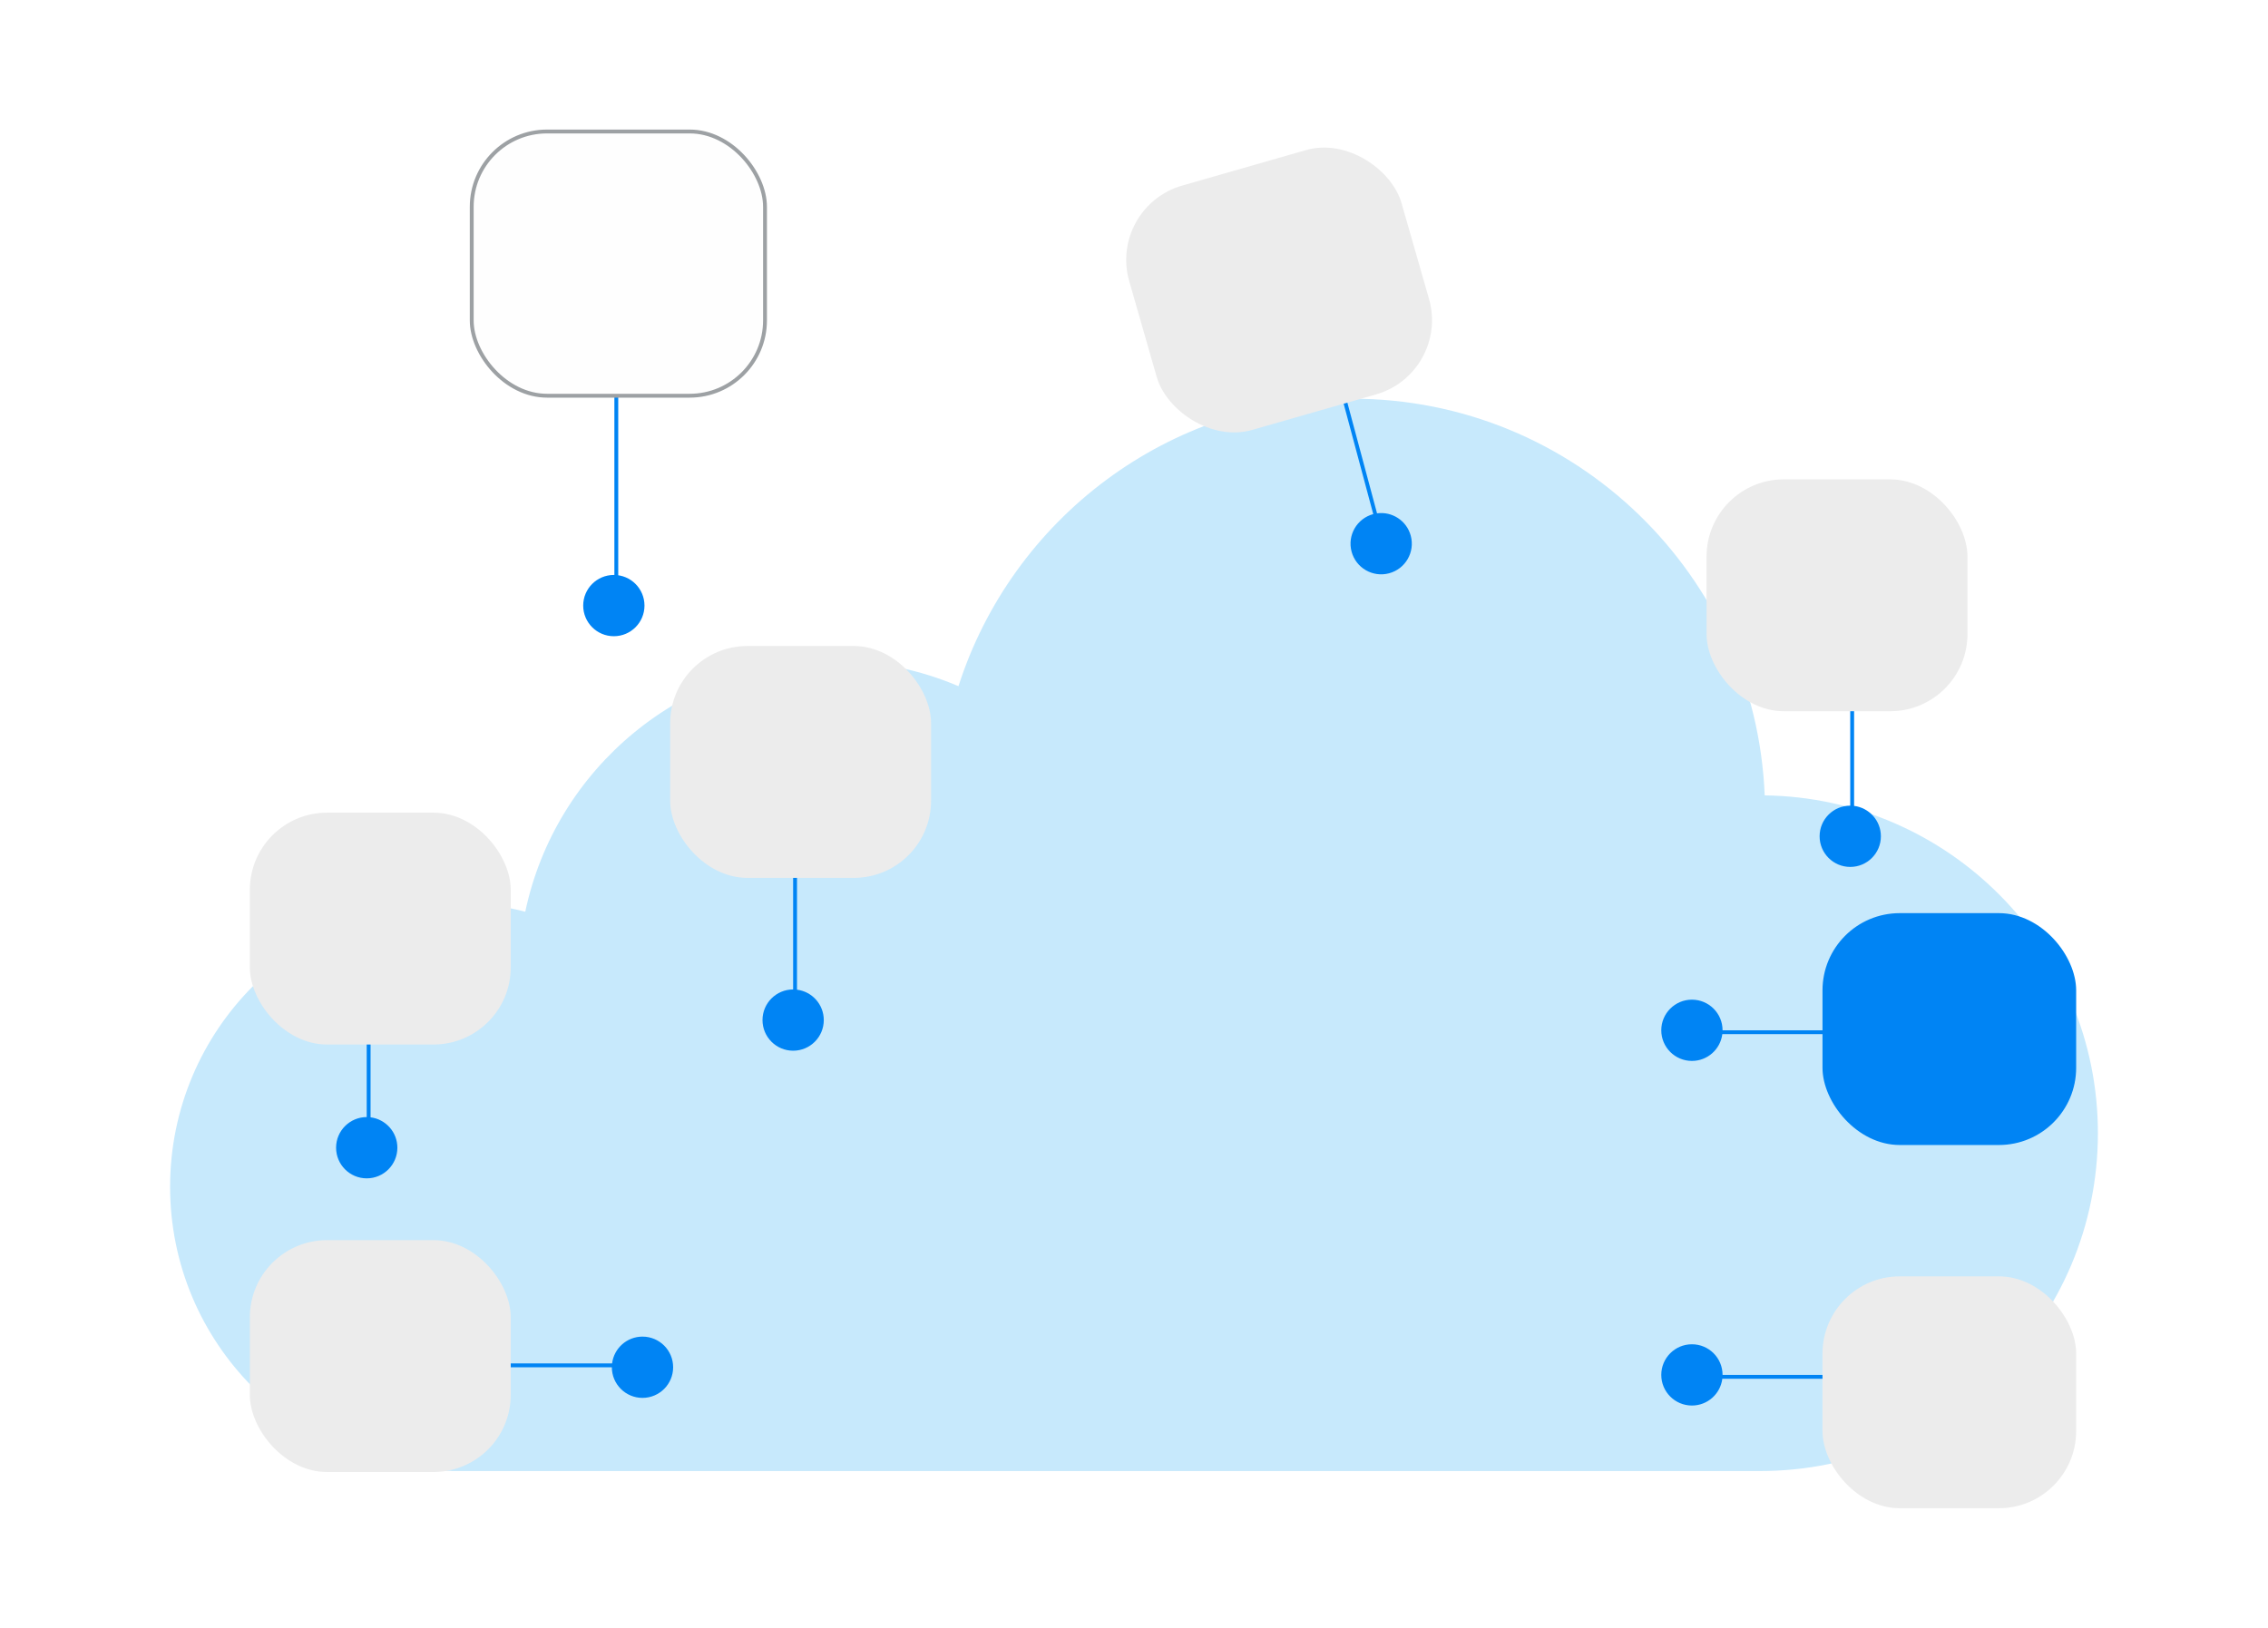
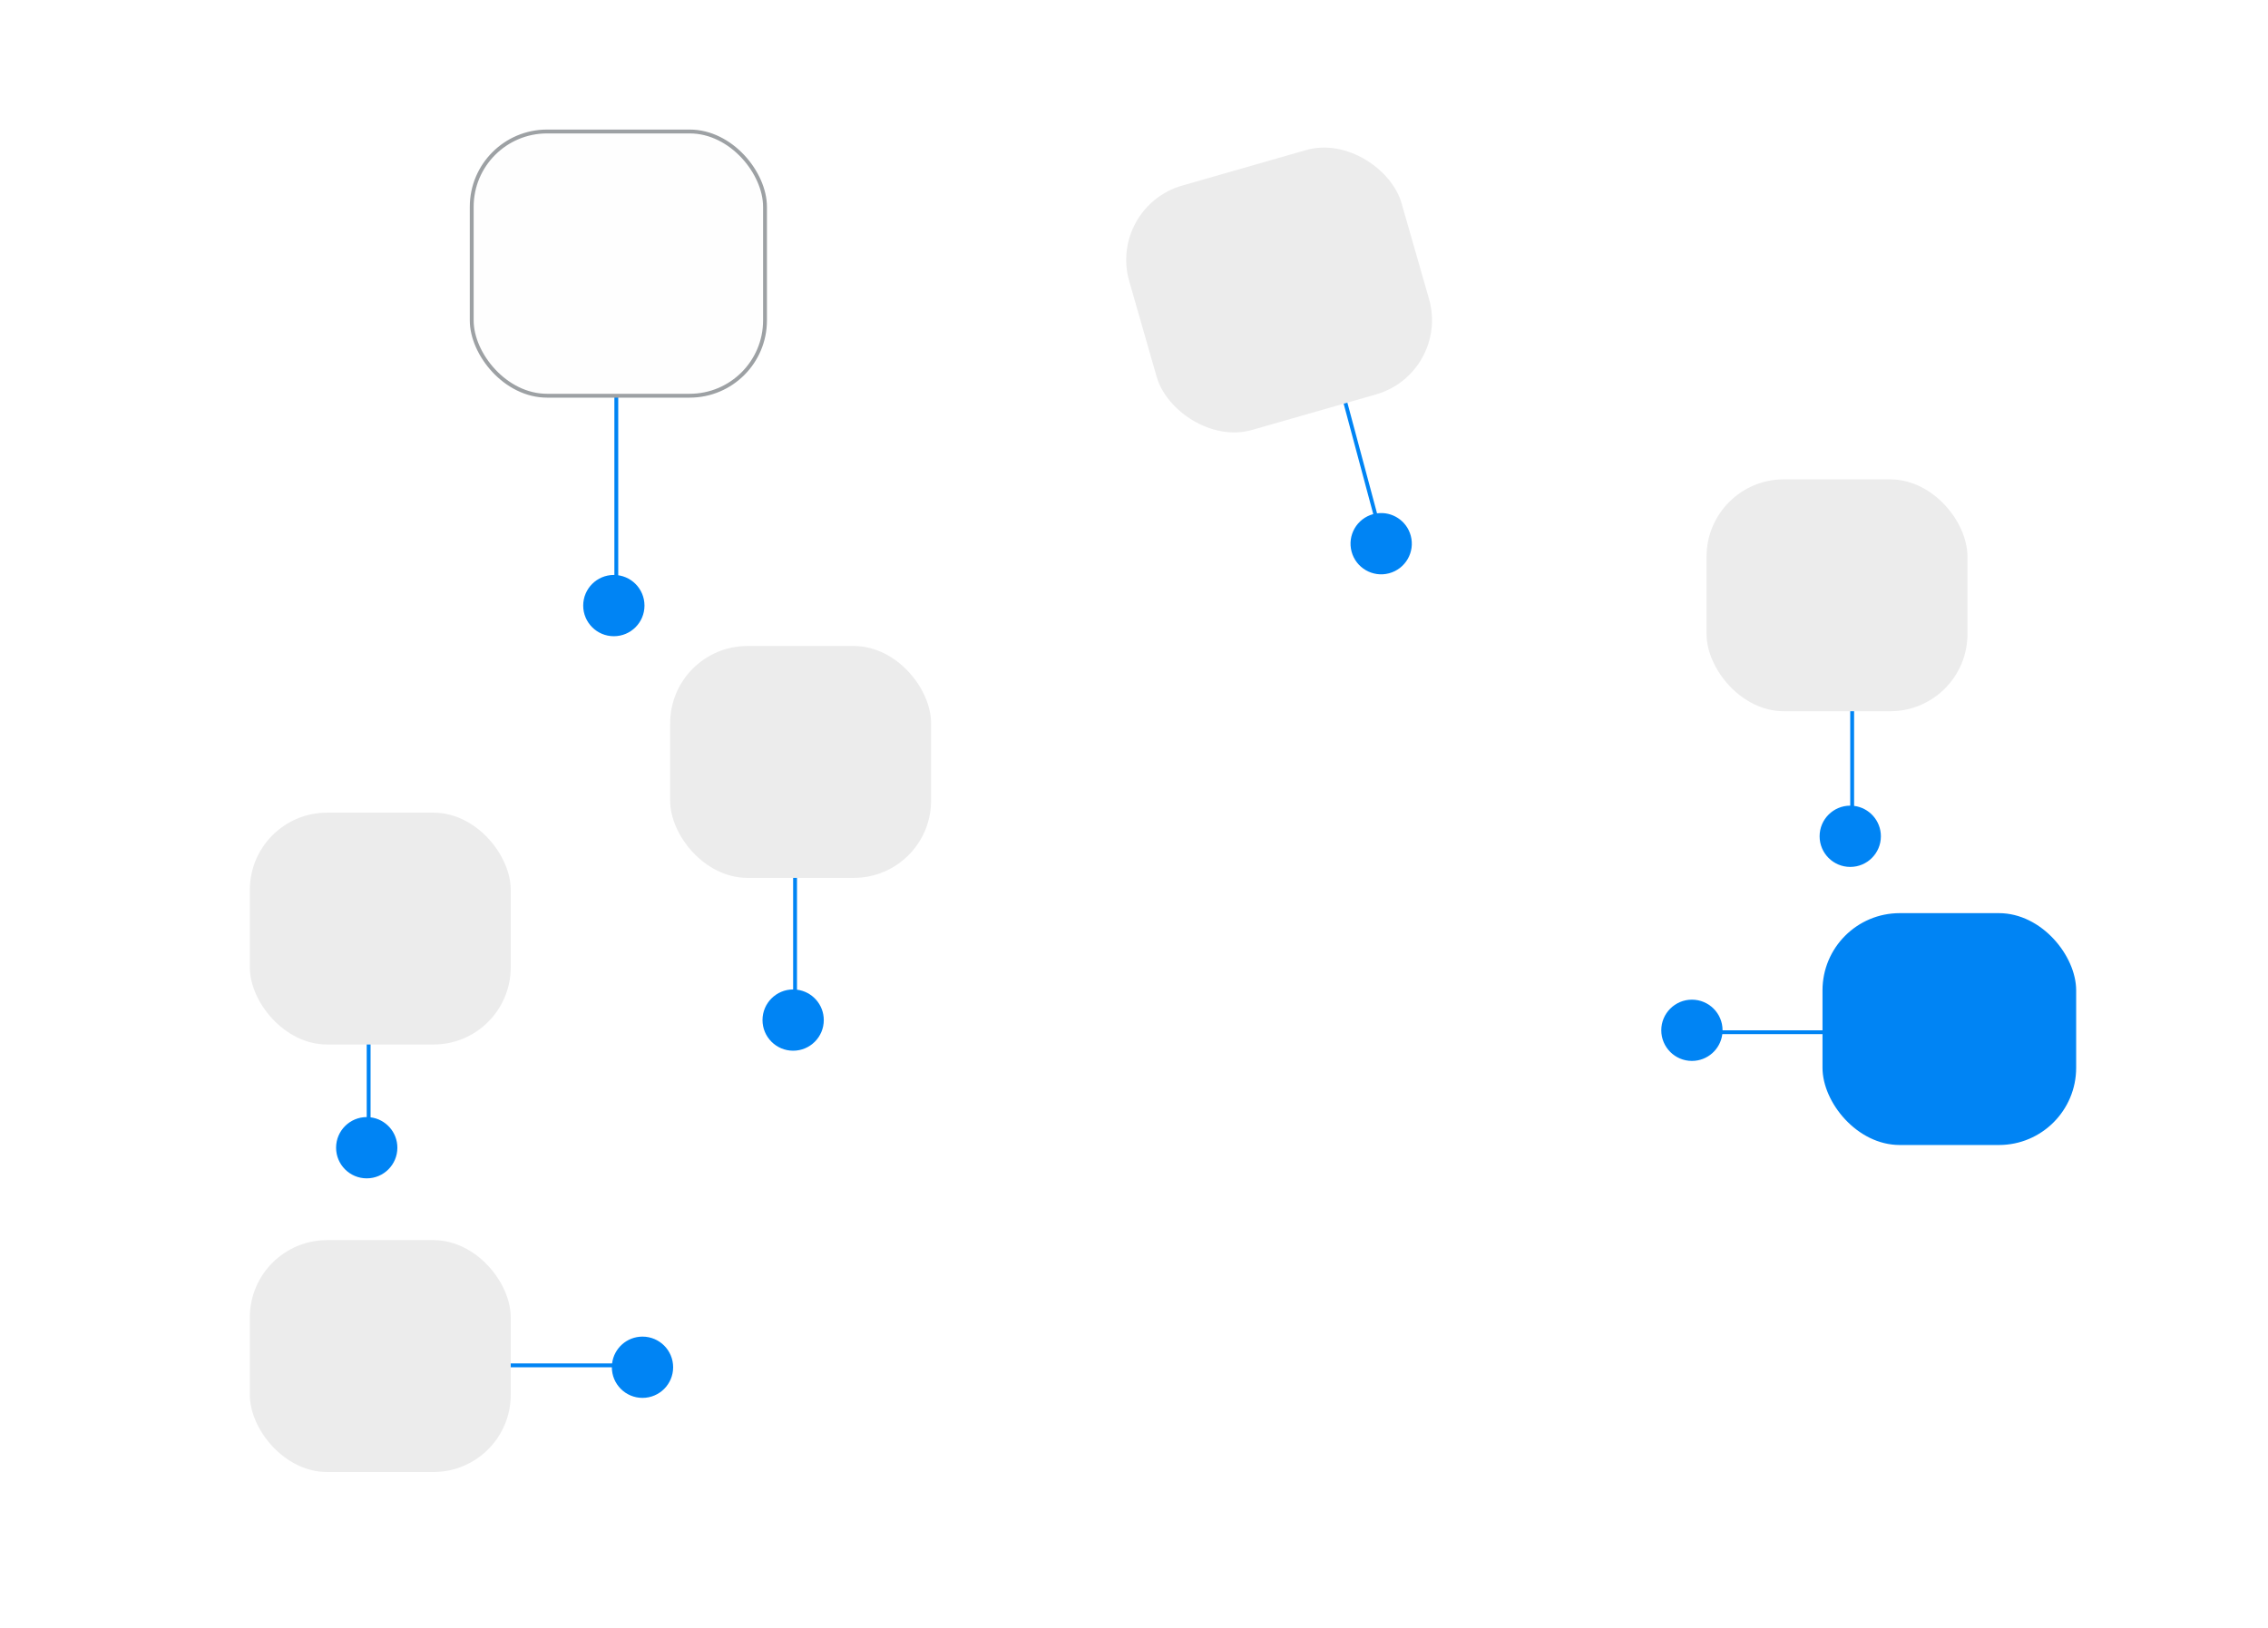
<svg xmlns="http://www.w3.org/2000/svg" width="280" height="201" viewBox="0 0 280 201" fill="none">
-   <path d="M217.864 98.221C216.756 71.001 194.42 49.236 166.934 49.236C144.175 49.236 124.923 64.157 118.33 84.733C113.626 82.736 108.456 81.613 103.015 81.613C84.244 81.613 68.561 94.897 64.848 112.589C62.064 111.865 59.138 111.446 56.088 111.446C36.708 111.446 21 127.171 21 146.555C21 165.813 36.513 181.455 55.713 181.642V181.657H217.289C240.344 181.657 259 162.989 259 139.934C259 117.071 240.622 98.528 217.864 98.221Z" fill="#C7E9FC" />
  <path fill-rule="evenodd" clip-rule="evenodd" d="M75.85 73.325L75.85 48.106L76.326 48.106L76.326 73.325L75.85 73.325Z" fill="#0084F4" />
  <path fill-rule="evenodd" clip-rule="evenodd" d="M98.395 122.215C100.26 122.449 101.702 124.04 101.702 125.968C101.702 128.058 100.009 129.751 97.919 129.751C95.83 129.751 94.137 128.058 94.137 125.968C94.137 123.88 95.829 122.187 97.918 122.186L97.918 100.75L98.395 100.75L98.395 122.215Z" fill="#0084F4" />
  <path fill-rule="evenodd" clip-rule="evenodd" d="M45.75 137.977C47.615 138.211 49.058 139.802 49.058 141.73C49.058 143.819 47.364 145.513 45.275 145.513C43.186 145.513 41.492 143.819 41.492 141.73C41.492 139.641 43.185 137.948 45.273 137.947L45.273 116.511L45.75 116.511L45.75 137.977Z" fill="#0084F4" />
  <path fill-rule="evenodd" clip-rule="evenodd" d="M75.567 168.363C75.802 166.499 77.392 165.057 79.32 165.057C81.409 165.057 83.103 166.751 83.103 168.84C83.103 170.929 81.409 172.623 79.32 172.623C77.231 172.623 75.537 170.929 75.537 168.84C75.537 168.84 75.537 168.84 75.537 168.84L54.102 168.84L54.102 168.363L75.567 168.363Z" fill="#0084F4" />
  <path fill-rule="evenodd" clip-rule="evenodd" d="M170.005 63.391C171.866 63.136 173.67 64.299 174.169 66.161C174.71 68.179 173.512 70.253 171.494 70.794C169.476 71.335 167.402 70.137 166.861 68.119C166.32 66.101 167.518 64.027 169.536 63.486C169.536 63.486 169.536 63.486 169.537 63.486L163.989 42.781L164.449 42.657L170.005 63.391Z" fill="#0084F4" />
  <path fill-rule="evenodd" clip-rule="evenodd" d="M228.901 99.519C230.765 99.752 232.208 101.343 232.208 103.272C232.208 105.361 230.515 107.055 228.425 107.055C226.336 107.055 224.643 105.361 224.643 103.272C224.643 101.183 226.335 99.49 228.424 99.489L228.424 78.053L228.901 78.053L228.901 99.519Z" fill="#0084F4" />
  <path fill-rule="evenodd" clip-rule="evenodd" d="M212.632 127.706C212.398 129.57 210.807 131.012 208.879 131.012C206.79 131.012 205.096 129.318 205.096 127.229C205.096 125.14 206.79 123.447 208.879 123.447C210.968 123.447 212.662 125.14 212.662 127.229C212.662 127.229 212.662 127.229 212.662 127.229L234.098 127.229L234.098 127.706L212.632 127.706Z" fill="#0084F4" />
-   <path fill-rule="evenodd" clip-rule="evenodd" d="M212.632 170.262C212.398 172.126 210.807 173.568 208.879 173.568C206.79 173.568 205.096 171.875 205.096 169.785C205.096 167.696 206.79 166.003 208.879 166.003C210.968 166.003 212.662 167.696 212.662 169.785C212.662 169.785 212.662 169.786 212.662 169.786L234.098 169.786L234.098 170.262L212.632 170.262Z" fill="#0084F4" />
  <rect x="58.238" y="16.238" width="36.207" height="32.628" rx="9.298" fill="#FEFEFE" stroke="#9DA1A4" stroke-width="0.477" />
  <circle cx="75.783" cy="74.783" r="3.783" fill="#0084F4" />
  <g filter="url(#filter0_d)">
    <rect x="136.781" y="23.64" width="34.972" height="31.385" rx="9.536" transform="rotate(-16 136.781 23.64)" fill="#ECECEC" />
  </g>
  <g filter="url(#filter1_d)">
    <rect x="210.686" y="57.289" width="32.211" height="28.632" rx="9.536" fill="#ECECEC" />
  </g>
  <g filter="url(#filter2_d)">
    <rect x="30.844" y="98.447" width="32.211" height="28.632" rx="9.536" fill="#ECECEC" />
  </g>
  <g filter="url(#filter3_d)">
    <rect x="30.844" y="151.236" width="32.211" height="28.632" rx="9.536" fill="#ECECEC" />
  </g>
  <g filter="url(#filter4_d)">
    <rect x="82.736" y="77.868" width="32.211" height="28.632" rx="9.536" fill="#ECECEC" />
  </g>
  <g filter="url(#filter5_d)">
-     <rect x="225" y="155.71" width="31.316" height="28.632" rx="9.536" fill="#ECECEC" />
-   </g>
+     </g>
  <rect x="225" y="112.763" width="31.316" height="28.632" rx="9.536" fill="#0084F4" />
  <defs>
    <filter id="filter0_d" x="134.874" y="14" width="46.083" height="43.624" filterUnits="userSpaceOnUse" color-interpolation-filters="sRGB">
      <feFlood flood-opacity="0" result="BackgroundImageFix" />
      <feColorMatrix in="SourceAlpha" type="matrix" values="0 0 0 0 0 0 0 0 0 0 0 0 0 0 0 0 0 0 127 0" />
      <feOffset dy="1.907" />
      <feGaussianBlur stdDeviation="0.954" />
      <feColorMatrix type="matrix" values="0 0 0 0 0 0 0 0 0 0 0 0 0 0 0 0 0 0 0.25 0" />
      <feBlend mode="normal" in2="BackgroundImageFix" result="effect1_dropShadow" />
      <feBlend mode="normal" in="SourceGraphic" in2="effect1_dropShadow" result="shape" />
    </filter>
    <filter id="filter1_d" x="208.778" y="57.289" width="36.025" height="32.446" filterUnits="userSpaceOnUse" color-interpolation-filters="sRGB">
      <feFlood flood-opacity="0" result="BackgroundImageFix" />
      <feColorMatrix in="SourceAlpha" type="matrix" values="0 0 0 0 0 0 0 0 0 0 0 0 0 0 0 0 0 0 127 0" />
      <feOffset dy="1.907" />
      <feGaussianBlur stdDeviation="0.954" />
      <feColorMatrix type="matrix" values="0 0 0 0 0 0 0 0 0 0 0 0 0 0 0 0 0 0 0.25 0" />
      <feBlend mode="normal" in2="BackgroundImageFix" result="effect1_dropShadow" />
      <feBlend mode="normal" in="SourceGraphic" in2="effect1_dropShadow" result="shape" />
    </filter>
    <filter id="filter2_d" x="28.936" y="98.447" width="36.025" height="32.446" filterUnits="userSpaceOnUse" color-interpolation-filters="sRGB">
      <feFlood flood-opacity="0" result="BackgroundImageFix" />
      <feColorMatrix in="SourceAlpha" type="matrix" values="0 0 0 0 0 0 0 0 0 0 0 0 0 0 0 0 0 0 127 0" />
      <feOffset dy="1.907" />
      <feGaussianBlur stdDeviation="0.954" />
      <feColorMatrix type="matrix" values="0 0 0 0 0 0 0 0 0 0 0 0 0 0 0 0 0 0 0.25 0" />
      <feBlend mode="normal" in2="BackgroundImageFix" result="effect1_dropShadow" />
      <feBlend mode="normal" in="SourceGraphic" in2="effect1_dropShadow" result="shape" />
    </filter>
    <filter id="filter3_d" x="28.936" y="151.236" width="36.025" height="32.446" filterUnits="userSpaceOnUse" color-interpolation-filters="sRGB">
      <feFlood flood-opacity="0" result="BackgroundImageFix" />
      <feColorMatrix in="SourceAlpha" type="matrix" values="0 0 0 0 0 0 0 0 0 0 0 0 0 0 0 0 0 0 127 0" />
      <feOffset dy="1.907" />
      <feGaussianBlur stdDeviation="0.954" />
      <feColorMatrix type="matrix" values="0 0 0 0 0 0 0 0 0 0 0 0 0 0 0 0 0 0 0.25 0" />
      <feBlend mode="normal" in2="BackgroundImageFix" result="effect1_dropShadow" />
      <feBlend mode="normal" in="SourceGraphic" in2="effect1_dropShadow" result="shape" />
    </filter>
    <filter id="filter4_d" x="80.829" y="77.868" width="36.025" height="32.446" filterUnits="userSpaceOnUse" color-interpolation-filters="sRGB">
      <feFlood flood-opacity="0" result="BackgroundImageFix" />
      <feColorMatrix in="SourceAlpha" type="matrix" values="0 0 0 0 0 0 0 0 0 0 0 0 0 0 0 0 0 0 127 0" />
      <feOffset dy="1.907" />
      <feGaussianBlur stdDeviation="0.954" />
      <feColorMatrix type="matrix" values="0 0 0 0 0 0 0 0 0 0 0 0 0 0 0 0 0 0 0.25 0" />
      <feBlend mode="normal" in2="BackgroundImageFix" result="effect1_dropShadow" />
      <feBlend mode="normal" in="SourceGraphic" in2="effect1_dropShadow" result="shape" />
    </filter>
    <filter id="filter5_d" x="223.093" y="155.71" width="35.13" height="32.446" filterUnits="userSpaceOnUse" color-interpolation-filters="sRGB">
      <feFlood flood-opacity="0" result="BackgroundImageFix" />
      <feColorMatrix in="SourceAlpha" type="matrix" values="0 0 0 0 0 0 0 0 0 0 0 0 0 0 0 0 0 0 127 0" />
      <feOffset dy="1.907" />
      <feGaussianBlur stdDeviation="0.954" />
      <feColorMatrix type="matrix" values="0 0 0 0 0 0 0 0 0 0 0 0 0 0 0 0 0 0 0.25 0" />
      <feBlend mode="normal" in2="BackgroundImageFix" result="effect1_dropShadow" />
      <feBlend mode="normal" in="SourceGraphic" in2="effect1_dropShadow" result="shape" />
    </filter>
  </defs>
</svg>